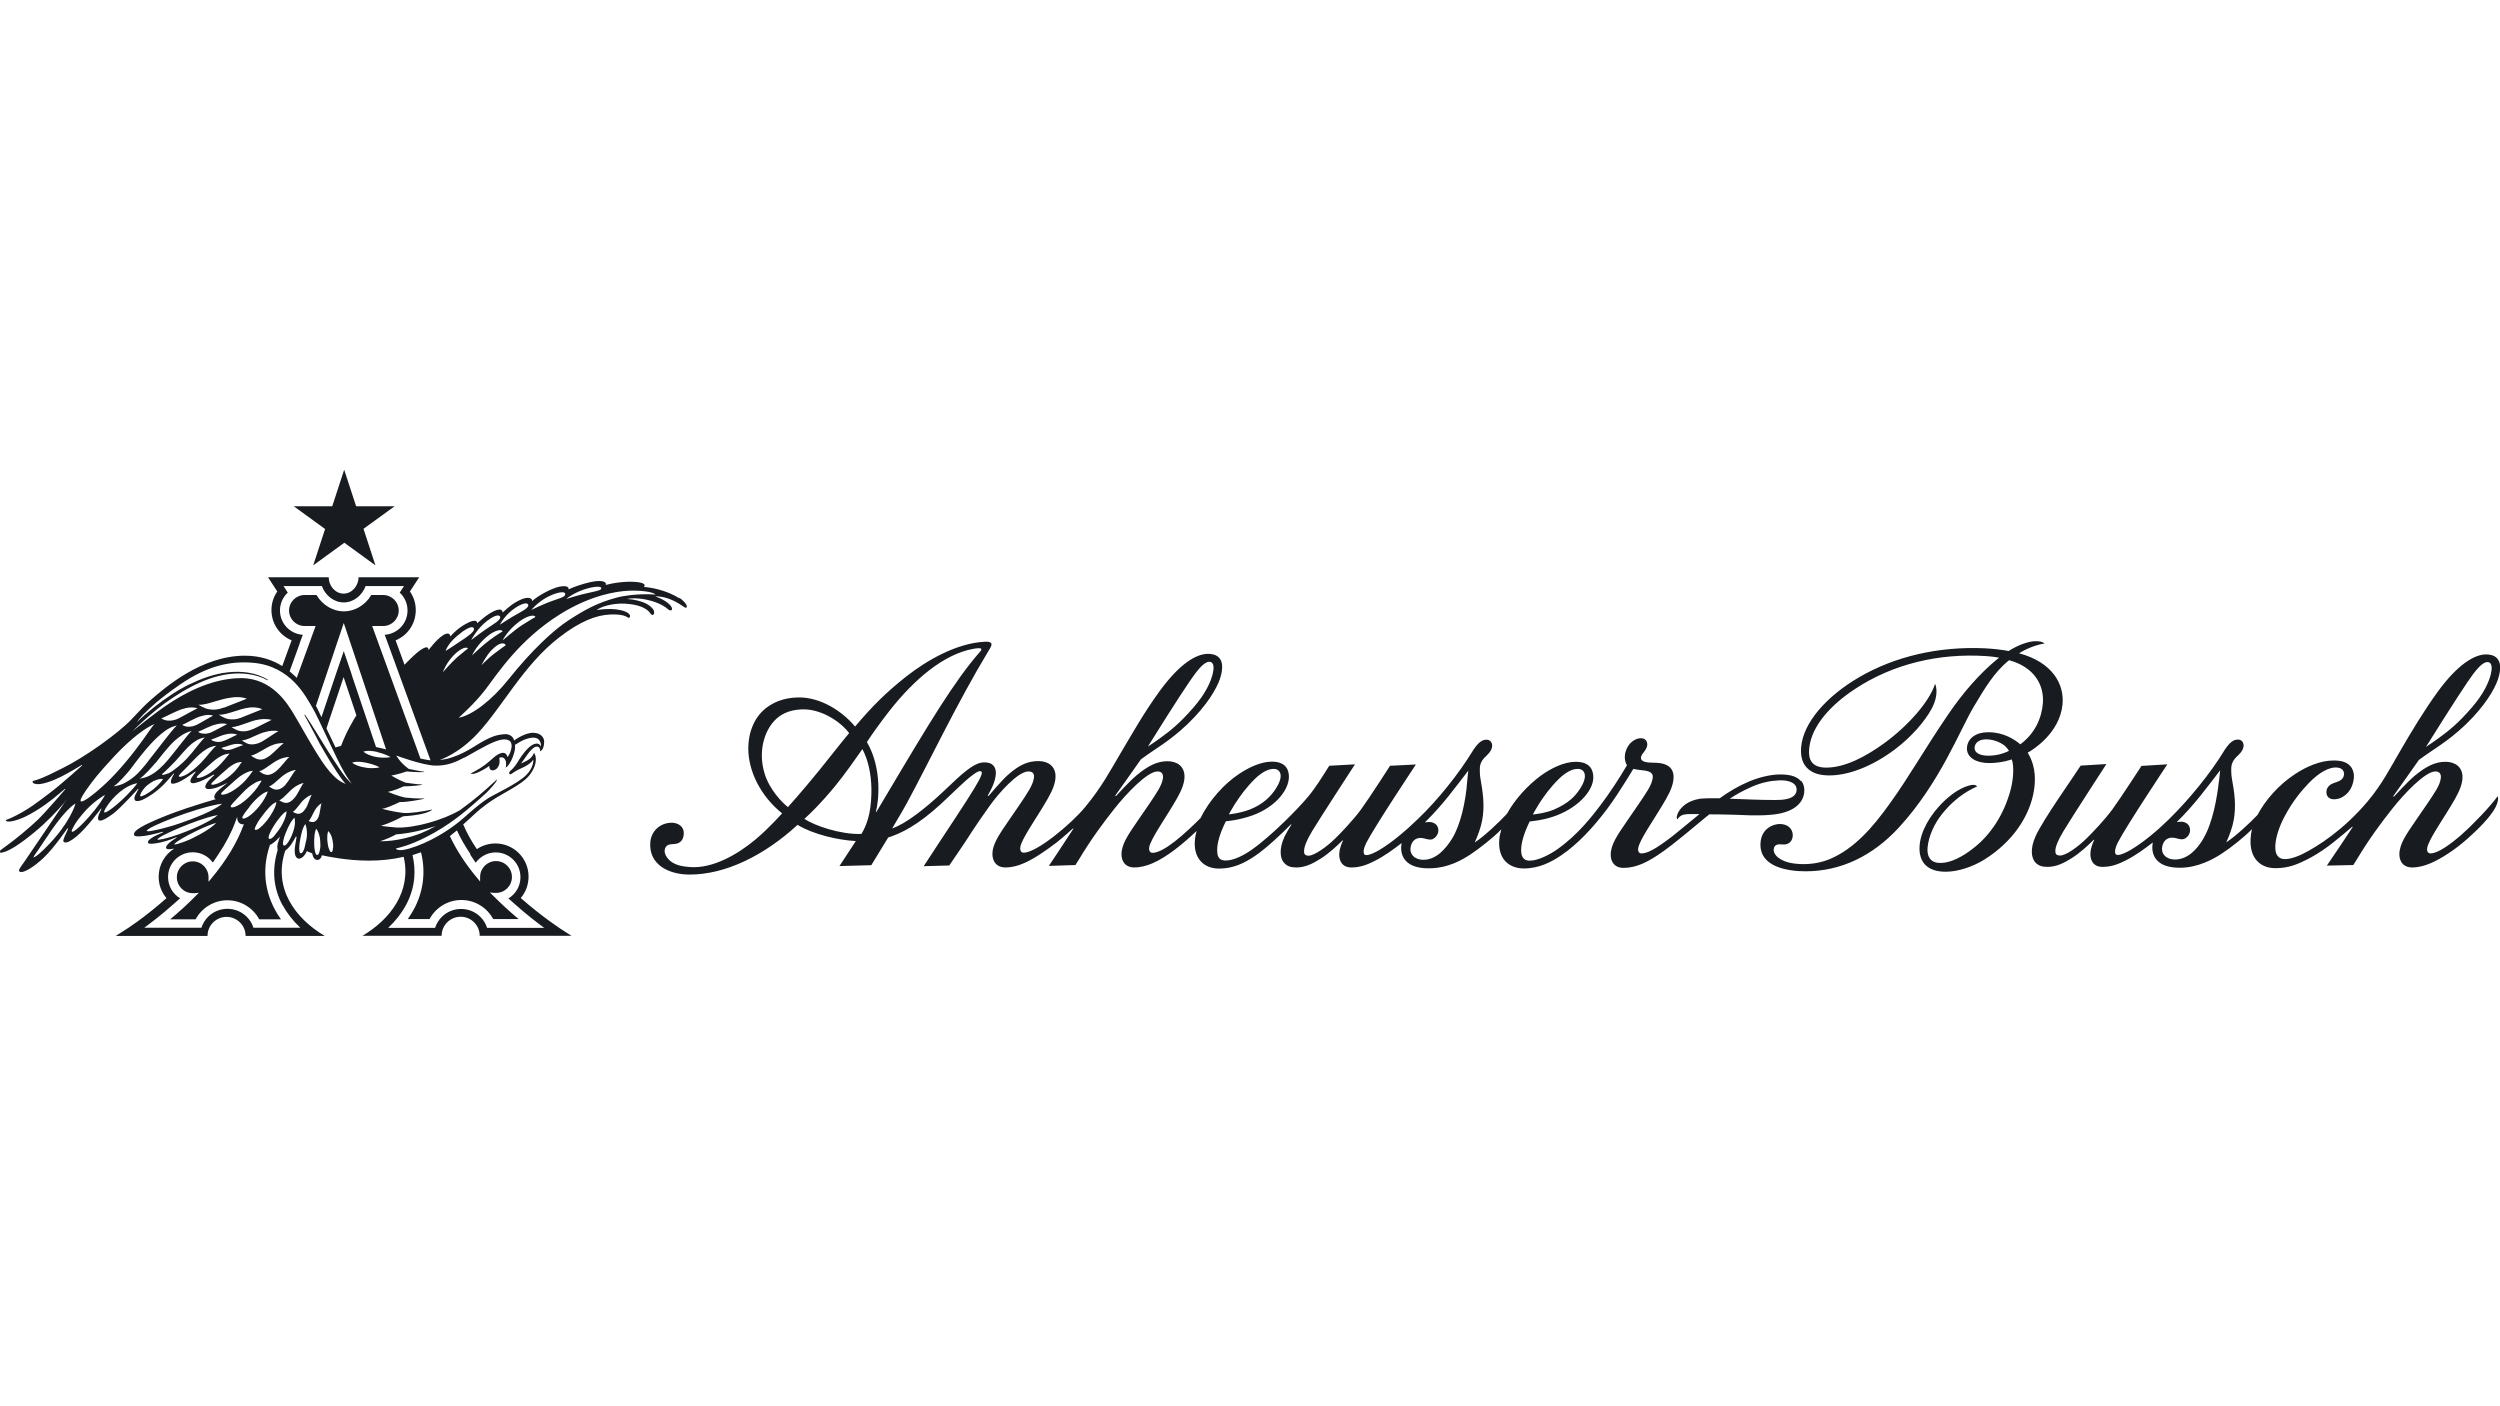
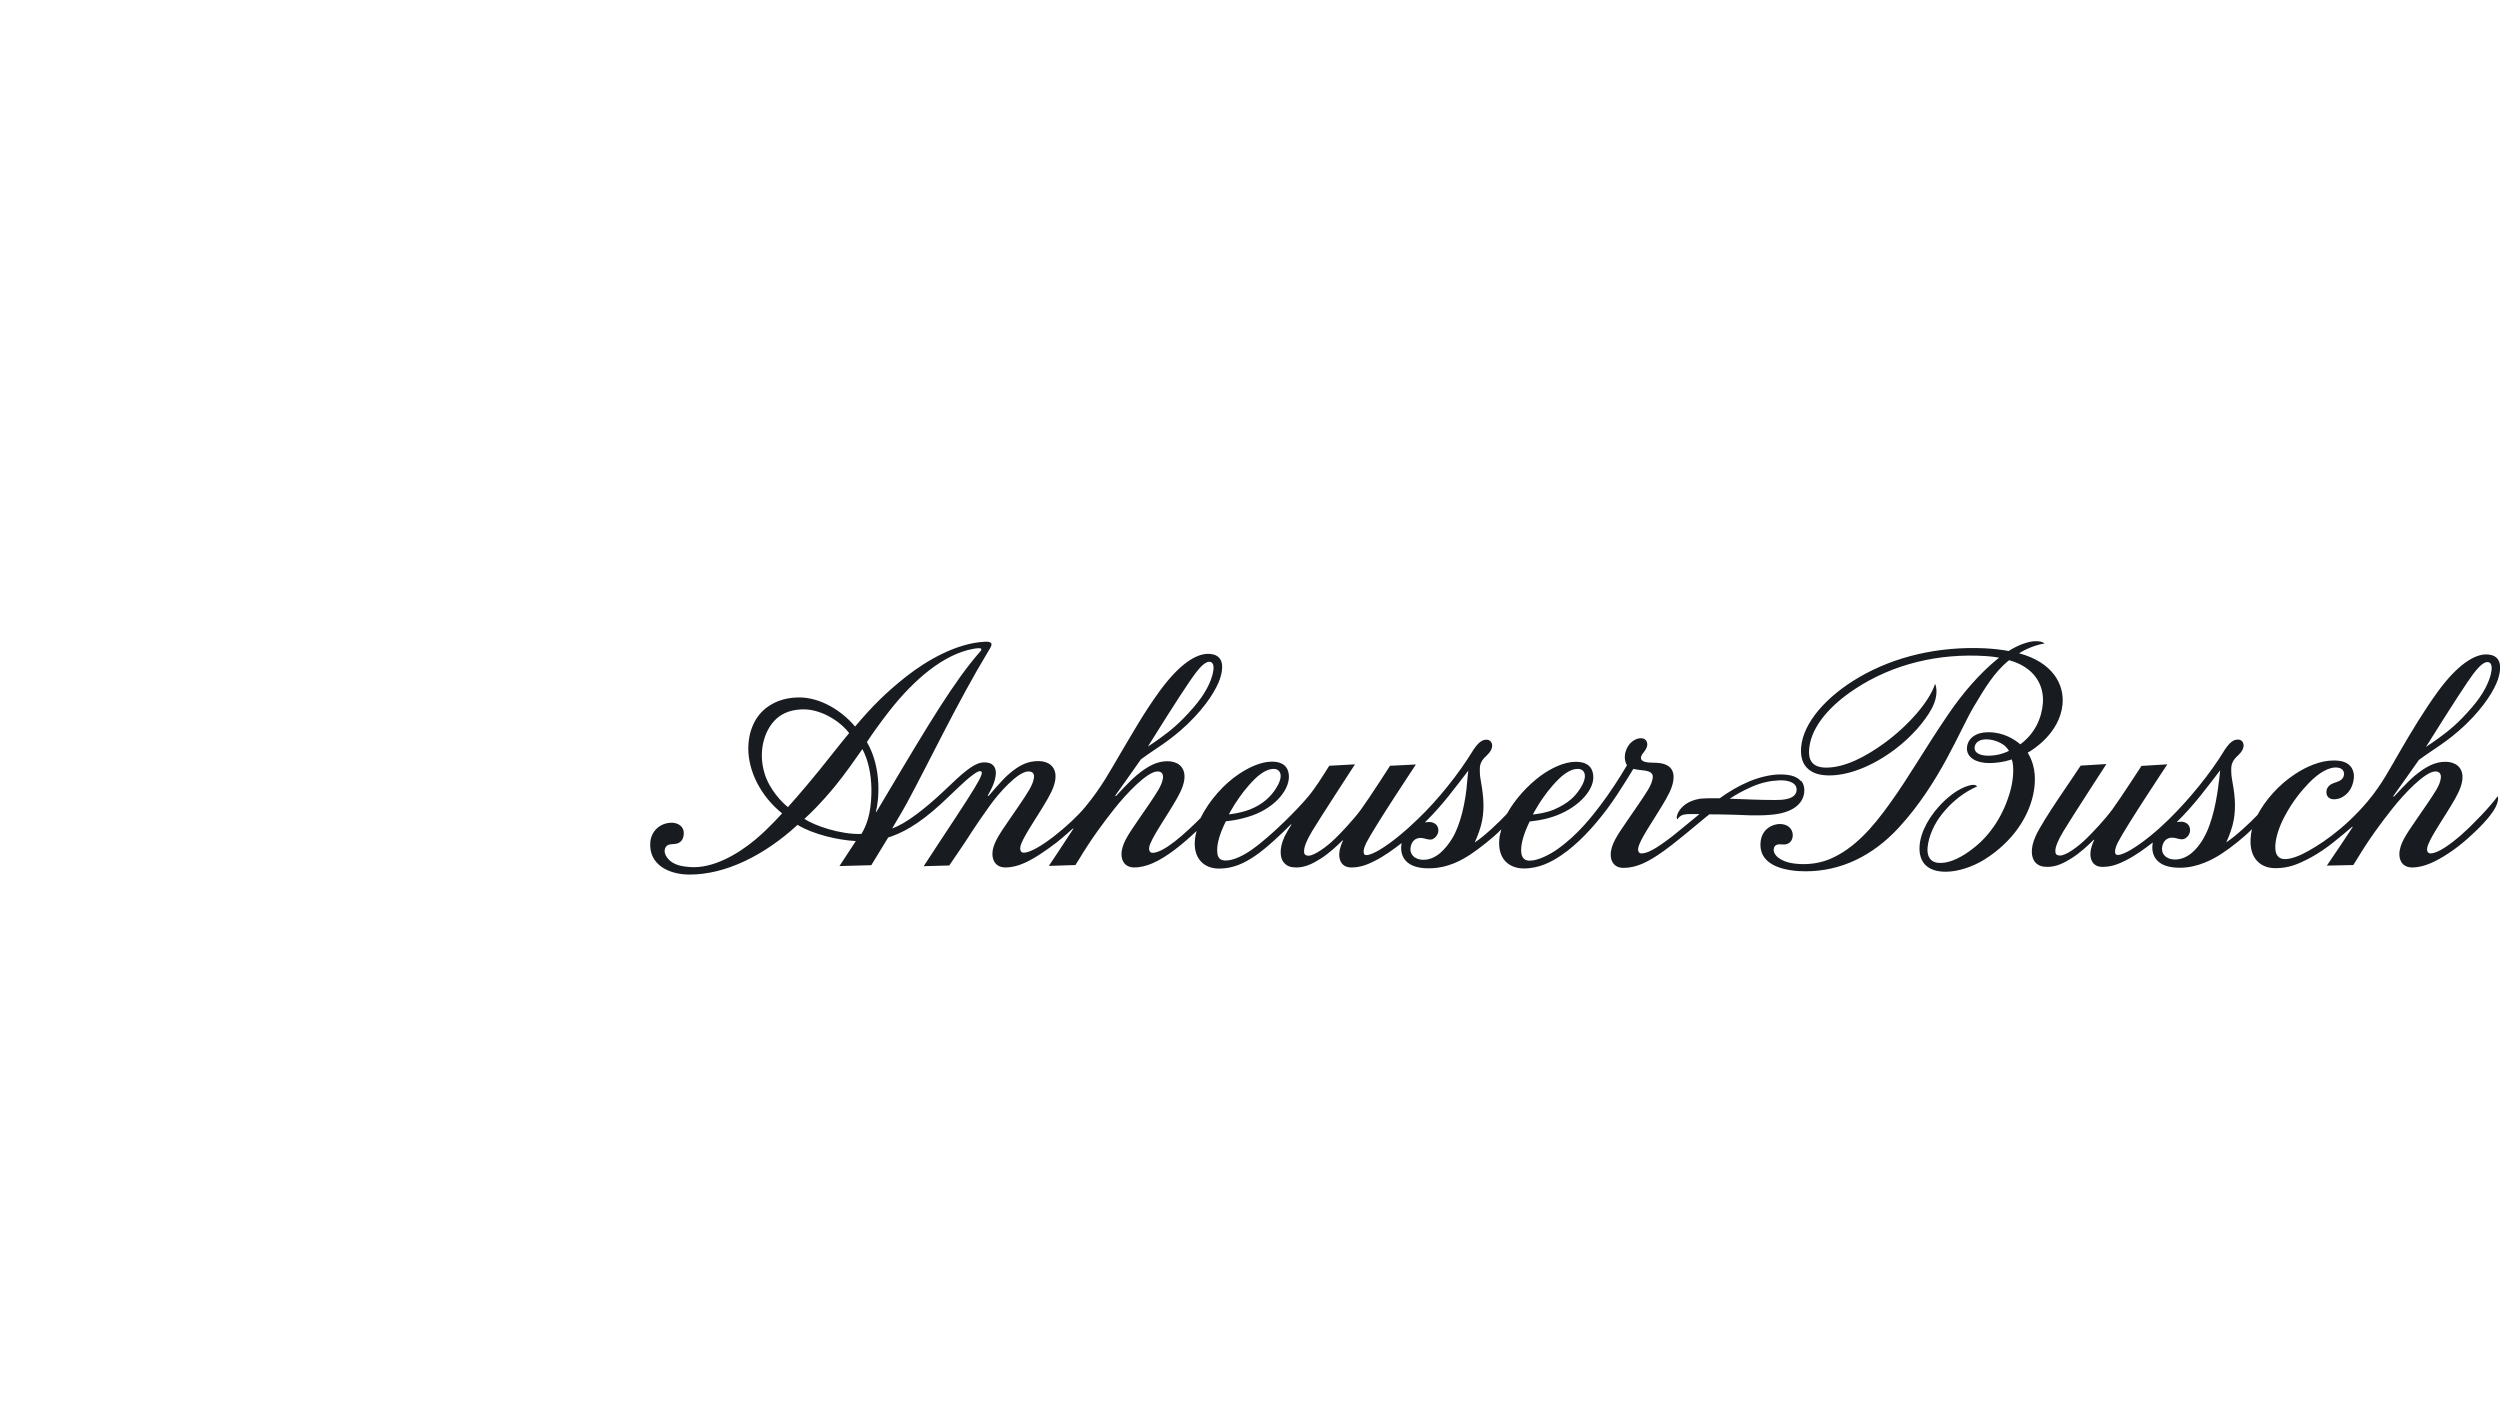
<svg xmlns="http://www.w3.org/2000/svg" id="anheuser_busch" viewBox="0 0 176 99">
  <defs>
    <style>.cls-1{fill:#181b20;}</style>
  </defs>
  <path id="path14" class="cls-1" d="m156.21,55c-.12,1.1-.42,2.9-1.1,4.05-.44.75-1.1,1.46-2,1.46-.6,0-1.03-.4-.87-.99.1-.39.38-.54.66-.55.17,0,.33.05.5.09.22.05.34.04.49-.07.16-.1.29-.32.29-.53,0-.26-.1-.47-.41-.58-.23-.07-.53,0-.53,0,1.3-1.28,2.12-2.44,3.06-3.65,0,0-.06.59-.08.75h0Zm17.5-6.98c.53-.78,1.02-1.41,1.4-1.41s.33.51.24.87c-.13.5-.45,1.32-1.36,2.36-.95,1.1-1.64,1.64-2.33,2.14-.21.15-.67.48-.87.6.3-.49,2.19-3.49,2.92-4.56h0Zm-.38,10.71c-.83.72-1.7,1.35-2.22,1.35-.24,0-.32-.26-.16-.64.31-.76,1.16-1.93,1.89-3.21.35-.61.53-1.13.52-1.55-.01-.66-.49-1.05-1.2-1.05s-1.35.31-2.16.98c-.54.45-1.45,1.46-1.45,1.46h-.08s1.69-2.37,1.82-2.57c1.02-.76,2-1.26,3.28-2.48,1.38-1.32,2.05-2.51,2.28-3.17.53-1.61-.37-1.78-.83-1.78-.8,0-1.98.68-3.39,2.61-.99,1.36-1.93,2.93-2.75,4.35-.62,1.06-1.19,2.19-2.2,3.39-1.65,1.96-3.49,3.18-4.68,3.75-.32.14-.72.31-1.15.31-.48,0-.63-.35-.66-.66-.07-.67.26-1.62.63-2.31.59-1.13,1.24-1.88,1.73-2.39.78-.81,1.45-1.09,1.88-1.09.4,0,.59.19.59.46,0,.33-.27.48-.5.56-.19.07-.46.13-.62.35-.1.13-.12.25-.12.39,0,.28.21.48.52.48.17,0,.49-.02.85-.33.32-.27.51-.69.56-1.14.03-.26-.02-.52-.15-.74-.27-.42-.75-.53-1.32-.52-.91.01-1.86.43-2.63.93-1.2.78-2.12,1.85-2.68,2.9-.55.58-1.54,1.5-2.2,1.93,0,0,.28-.59.44-1.19.26-.98.2-1.98,0-3.03-.09-.51-.09-.63-.09-.96,0-.46.23-.71.52-.98.24-.23.35-.45.35-.65,0-.21-.12-.39-.33-.42-.38-.05-.67.23-1,.72-1.02,1.68-2.49,3.47-3.89,4.85-.81.8-1.82,1.66-2.76,2.21-.24.14-.63.34-.88.34-.35,0-.14-.6,0-.87.64-1.23,3.49-5.51,3.49-5.51l-1.82.11s-1.47,2.27-2.04,3.05c-.53.73-1.44,1.68-1.79,2.02-.6.6-1.47,1.24-1.9,1.24-.31,0-.35-.17-.33-.41.02-.22.15-.61.57-1.31.58-.96,3.02-4.72,3.02-4.72l-1.81.11c-.52.82-2.63,3.77-3.17,4.96-.41.9-.29,1.52-.06,1.81.23.28.51.36.9.36.61,0,1.15-.27,1.69-.61.58-.36,1.16-.9,1.56-1.3l.03.02c-.07.13-.14.31-.18.46-.2.61-.09,1.43.76,1.43.65,0,1.13-.2,1.65-.46.68-.34,1.34-.83,1.9-1.26,0,0-.47,1.78,1.9,1.78,1.32,0,2.43-.65,2.99-1.02.67-.44,1.58-1.17,2.09-1.7h0c-.06.23-.1.58-.1.7-.07,1.32.66,2.05,1.75,2.05.9,0,1.56-.25,2.49-.75,1.13-.61,2.07-1.46,2.92-2.17l.03.02c-.38.6-1.82,2.72-1.82,2.72l1.86-.04s.17-.27.24-.38c.91-1.51,1.72-2.59,2.51-3.59.79-1,2.3-2.62,3.03-2.62.37,0,.41.28.38.49-.06.49-.43,1.01-1.01,1.87-1.03,1.52-1.61,2.25-1.82,2.94-.23.74,0,1.46.82,1.46.43,0,.88-.12,1.3-.3.67-.29,1.65-.88,2.63-1.76.69-.61,1.6-1.51,1.94-2.19.28-.57.14-.76.14-.76-.48.68-1.78,2.04-2.5,2.66h0Zm-46.88-2.94c-.19.51-1.02.53-1.47.53-1.13,0-2.09-.05-3.21-.09.47-.31.95-.57,1.53-.83.75-.33,1.35-.43,1.92-.46.61-.03.98.12,1.15.32.13.16.14.36.08.53h0Zm-23.16-.78c-.1,1.42-.47,3.08-1.07,4.04-.46.73-1.12,1.48-2.02,1.48-.6,0-1.03-.4-.87-.99.1-.39.38-.54.65-.55.17,0,.34.05.5.09.22.05.34.04.49-.07.15-.1.29-.32.29-.53,0-.26-.1-.47-.42-.58-.23-.07-.53,0-.53,0,1.3-1.28,2.12-2.44,3.06-3.65,0,0-.07.59-.08.75Zm-41.61,2.16l-.02-.02c.19-.65.48-3.01-.63-4.91.38-.59,1.07-1.53,1.56-2.16,1.79-2.29,3.89-4.04,5.93-4.4.11-.02.55-.1.57.02.02.11-.2.26-.76.98-1.81,2.29-3.83,5.78-6.64,10.49h0Zm-.41-.31c-.15,1.16-.63,1.85-.63,1.85-1.49.05-3.3-.59-4.01-1.06.35-.32,1.1-1.02,2.13-2.27.69-.83,1.56-2.08,1.95-2.64,0,0,.91,1.46.56,4.13Zm-5.8-.04c-.4-.31-1.32-1.24-1.66-2.42-.49-1.68.1-3.26,1.03-3.95.55-.4,1.17-.51,1.75-.51,1.21,0,2.54.81,3.19,1.67-.44.52-1.5,1.87-2.08,2.59-1.27,1.56-2.22,2.61-2.22,2.61Zm28.26-8.82c.53-.78,1.02-1.41,1.4-1.41s.33.51.24.87c-.13.5-.45,1.32-1.36,2.36-.95,1.1-1.64,1.64-2.33,2.14-.21.15-.67.48-.87.6.3-.49,2.19-3.5,2.92-4.56Zm3.23,8.57c.36-.56.79-1.15,1.39-1.74.45-.44.93-.71,1.33-.7.26,0,.48.17.48.5,0,.22-.1.52-.34.89-.36.56-.91,1.1-1.81,1.46-.71.28-1.5.35-1.5.35,0,0,.32-.57.45-.77h0Zm21.4,0c.36-.56.79-1.15,1.39-1.74.45-.44.93-.71,1.33-.7.45,0,.77.45.16,1.39-.36.56-.83,1.03-1.83,1.47-.62.27-1.5.35-1.5.35,0,0,.32-.57.45-.77Zm18.41-1.59c-.25-.29-.67-.46-1.45-.46-.6,0-1.4.17-2.17.49-.78.33-1.45.73-2.08,1.19-.58-.01-1.11,0-1.39.03-.86.14-1.33.57-1.54.98-.06.13-.16.39-.04.47,0,0,.04-.09.13-.17.19-.17.42-.2.78-.2.08,0,.31,0,.63,0-.08.07-.17.14-.25.21-.46.38-.91.75-1.38,1.13-.44.36-.9.7-1.4,1.02-.27.17-.7.41-1.05.41-.24,0-.31-.26-.15-.64.31-.76,1.16-1.93,1.89-3.21.35-.61.53-1.13.52-1.55-.01-.66-.49-.95-1.2-.98-.43-.02-.5,0-.74-.05-.39-.07-.47-.31-.2-.64.19-.23.29-.43.29-.59,0-.25-.14-.45-.46-.45-.28,0-.67.19-.9.57-.46.79-.07,1.33-.07,1.33-.51.88-1.27,2.04-1.9,2.86-.51.67-1.54,2.03-3.02,3.07-.47.33-1.31.79-1.93.79-.54,0-.6-.43-.6-.76,0-.47.18-1.14.6-2,.56-.06.99-.13,1.54-.3,1.78-.56,2.94-1.82,2.94-2.8,0-.48-.19-1.1-1.24-1.1-.8,0-1.73.44-2.49,1-.86.64-1.79,1.63-2.35,2.66-.53.57-1.58,1.57-2.27,2.02,0,0,.28-.59.44-1.19.27-.98.2-1.98.01-3.03-.09-.51-.09-.63-.09-.96,0-.46.23-.71.52-.98.24-.23.35-.45.35-.65,0-.21-.12-.39-.33-.42-.38-.05-.67.23-1,.72-1.02,1.68-2.5,3.52-3.89,4.85-.82.79-1.82,1.66-2.76,2.21-.24.14-.63.34-.88.34-.35,0-.14-.6,0-.87.64-1.23,3.49-5.51,3.49-5.51l-1.82.09s-1.47,2.29-2.04,3.07c-.53.73-1.44,1.68-1.79,2.02-.6.6-1.5,1.24-1.9,1.24-.31,0-.34-.17-.32-.41.02-.22.14-.61.56-1.31.58-.96,3.02-4.71,3.02-4.71l-1.81.1c-.52.82-.95,1.53-1.5,2.19-.61.73-2.49,2.69-3.97,3.73-.53.37-1.24.75-1.82.75s-.6-.43-.6-.76c0-.46.18-1.14.61-2,.56-.06.97-.14,1.52-.3,1.8-.52,2.92-1.81,2.92-2.84,0-.4-.15-1.06-1.2-1.06-.8,0-1.67.43-2.36.9-.95.63-2.05,1.81-2.65,3.06-1.11,1.12-2.6,2.46-3.39,2.46-.24,0-.32-.26-.16-.64.31-.76,1.16-1.93,1.89-3.21.35-.61.53-1.13.52-1.55-.01-.66-.49-1.05-1.2-1.05s-1.35.31-2.16.98c-.54.45-1.45,1.46-1.45,1.46h-.08s1.69-2.37,1.82-2.57c1.02-.76,2-1.26,3.28-2.48,1.38-1.32,2.05-2.51,2.28-3.17.53-1.61-.37-1.78-.83-1.78-.83,0-1.99.68-3.4,2.61-1.12,1.53-1.96,3.05-2.74,4.35-.68,1.15-1.32,2.38-2.5,3.81-1,1.22-3.43,3.23-4.34,3.23-.24,0-.32-.26-.17-.64.31-.76,1.16-1.93,1.89-3.21.35-.61.53-1.13.52-1.55-.01-.66-.49-1.05-1.2-1.05s-1.32.23-2.16.98c-.45.4-1.34,1.46-1.34,1.46h-.08c.2-.35.57-.99.58-1.59,0-.44-.22-.76-.8-.76-.33,0-.66.12-1.22.54-.43.32-.98.85-1.74,1.57-1.22,1.14-2.57,2.21-3.54,2.54,0,0,.73-1.22,1.04-1.79,1.69-3.14,3.54-7.05,5.69-10.62.05-.09.1-.17.15-.25.11-.18.14-.31.09-.38-.07-.09-.22-.12-.47-.1-1.97.1-4.06,1.31-5.49,2.43-1.41,1.11-2.42,2.11-3.62,3.54-.88-1.06-2.43-2.09-4.02-2.05-.71.02-1.4.17-2.06.61-1.03.68-1.43,1.87-1.44,2.94-.01,1.68.91,3.43,2.38,4.61,0,0-.92,1.05-1.91,1.87-1.17.97-2.93,2.04-4.59,1.91-.55-.04-1.18-.14-1.57-.63-.18-.23-.24-.48-.17-.67.09-.26.29-.31.63-.32.55-.02.69-.43.69-.78,0-.46-.41-.72-.85-.72-.78,0-1.46.56-1.51,1.41-.1,1.54,1.3,2.24,2.77,2.24,2.55,0,5.27-1.36,7.6-3.5,1.07.66,2.86,1.08,4.1,1.14l-1.15,1.76,2.24-.06s.91-1.5,1.19-1.95c.94-.3,2.07-.86,3.7-2.35.87-.8,1.58-1.54,2.18-2,.21-.16.44-.32.58-.32.21,0,.15.21-.05.61-.39.72-.98,1.63-2.89,4.52-.17.27-1.02,1.56-1.02,1.56l1.8-.05s.86-1.26,1.1-1.62c.33-.5.52-.85,1.73-2.56.67-.94,2.01-2.44,2.74-2.44.37,0,.42.24.39.45-.07.5-.42,1.02-1.02,1.91-1.03,1.52-1.61,2.25-1.82,2.94-.23.74.02,1.46.84,1.46.43,0,.85-.11,1.27-.29.67-.28,1.54-.86,2.38-1.51.38-.3,1.1-.95,1.1-.95l.03.02c-.38.6-1.73,2.62-1.73,2.62l1.87-.06s.17-.27.24-.38c.91-1.51,1.72-2.59,2.51-3.59.79-1,2.3-2.62,3.03-2.62.37,0,.41.28.38.49-.07.49-.43,1.01-1.01,1.87-1.03,1.52-1.61,2.25-1.82,2.94-.23.74,0,1.46.82,1.46.43,0,.88-.12,1.29-.3,1-.43,2.16-1.38,3.07-2.25h.02c-.04.1-.09.38-.1.46-.2,1.43.61,2.17,1.68,2.17,1.01,0,1.8-.39,2.56-.91.78-.53,1.85-1.54,2.51-2.21l.03.02c-.16.25-.39.64-.49.85-.41.9-.29,1.53-.06,1.81.23.28.51.36.9.36.61,0,1.15-.27,1.69-.61.58-.36,1.16-.9,1.56-1.3l.03.02c-.07.13-.14.31-.18.46-.2.61-.09,1.43.76,1.43.65,0,1.13-.2,1.65-.46.68-.34,1.34-.83,1.9-1.26,0,0-.47,1.78,1.9,1.78,1.38,0,2.39-.61,2.99-1.01.56-.37,1.58-1.17,2.09-1.7h.03c-.03.11-.11.37-.13.58-.17,1.53.74,2.14,1.72,2.14,1.08,0,1.94-.46,2.61-.91,1.22-.82,2.29-2.01,3.24-3.26.49-.66.93-1.34,1.36-2.03.04-.07.5-.81.5-.81.31.07.6.09.81.12.48.07.59.27.55.53-.07.52-.45,1.03-1.05,1.92-1.03,1.52-1.61,2.25-1.82,2.94-.23.74,0,1.46.82,1.46.43,0,.87-.1,1.29-.28.71-.3,1.45-.83,2.06-1.3.71-.55,1.71-1.38,2.04-1.66.23-.19.44-.37.65-.53,1.11,0,2.44.05,2.9.07.41.01,1,0,1.32-.03,1.64-.11,2.3-.76,2.44-1.46.07-.35,0-.71-.19-.93h0Zm13.2-1.78c-.58,0-.96-.2-.96-.54s.31-.68,1.03-.6c.42.05.72.19.97.35.27.17.42.45.42.45-.45.23-.96.34-1.46.34h0Zm2.16-7.2c.7-.46,1.61-.69,1.81-.69,0,0-.13-.18-.65-.17-.47,0-1.23.27-1.88.69-.48-.09-1.09-.16-1.68-.19-3.28-.15-6.35.59-8.8,2.01-2.37,1.37-3.99,3.24-4.13,4.96-.05.62.08,1.19.52,1.55.36.3.85.43,1.46.43,1.32,0,2.98-.6,4.63-1.84,1.19-.9,2.09-1.97,2.56-2.82.61-1.12.26-1.79.26-1.79-.38,1.21-1.83,2.9-3.55,4.16-1.37,1-2.82,1.74-4.11,1.74-1.1,0-1.28-.66-1.2-1.37.16-1.56,1.51-3.04,3.23-4.17,2.67-1.76,5.9-2.53,9.23-2.31.31.02.64.06.91.11-.07.05-.13.1-.2.16-1.17.97-2.33,2.28-3.39,3.84-1.69,2.48-2.74,4.38-4.13,6.3-1.16,1.62-2.46,3.14-4.18,3.87-.66.28-1.4.39-2.08.36s-1.16-.15-1.57-.45c-.14-.1-.34-.34-.32-.57.03-.38.32-.39.62-.36.53.05.74-.34.72-.7-.03-.43-.37-.74-.91-.74-.51,0-1.3.35-1.36,1.33-.11,1.71,1.94,2,3.18,2,2.49,0,4.73-1.1,6.54-3.06,2.92-3.17,4.31-6.89,5.3-8.54.76-1.27,1.43-2.42,2.48-3.26,1.77.48,2.47,1.74,2.38,3.01-.08,1.06-.56,2.15-1.59,2.91-.39-.33-1.16-.85-2.24-.85-1.14,0-1.52.65-1.52,1.15.01.65.67,1.02,1.57,1.02s1.59-.26,1.59-.26c.18.51.1,1.45-.08,2.13-.47,1.77-1.42,3.16-2.53,4.05-1.34,1.08-2.13,1.11-2.44,1.11-.71,0-.93-.5-.88-1.07.07-.82.49-1.71,1.01-2.36,1.1-1.38,2.16-1.79,2.48-1.96,0,0-.11-.19-.56-.06-.53.15-1.07.46-1.7,1.04-1.08,1-1.72,2.22-1.79,3.19-.05.59.11,1.13.49,1.44.3.25.73.4,1.35.4.88,0,1.89-.35,2.71-.85,1.99-1.24,3.23-3.07,3.51-4.93.15-.99,0-1.88-.45-2.6.38-.21,2.25-1.38,2.45-3.39.14-1.44-.71-2.97-3.03-3.6" />
-   <path id="path16" class="cls-1" d="m22.87,37.23l-2.19-1.59h2.71l.84-2.57.84,2.57h2.71l-2.19,1.59.84,2.57-2.19-1.59-2.19,1.59.84-2.57Zm20.52,4.85c-1.3.34-2.25.86-3.38,1.6-1.04.67-2.61,2.14-4.18,4.11-1.23,1.55-2.63,2.58-3.54,2.74,0,0,1.12-.99,1.85-1.94.94-1.24,2.41-3.53,5.26-5.33,2.23-1.4,4.07-1.63,4.81-1.67.76-.04,1.75.05,1.94.27,0,0-1.43-.13-2.77.22Zm-12.21,5.24s.21-.65.82-1.25c.46-.45.88-.57.94-.41,0,0-.31.23-.73.59-.38.33-1.03,1.07-1.03,1.07h0Zm1.28-2.78c.53-.39.81-.46.89-.32.08.14-.07.33-.6.7-.62.43-1.38.91-1.38.91,0,0,.15-.6,1.09-1.28h0Zm1.89-.87c.49-.37.78-.4.85-.27s-.08.31-.59.63c-.6.38-1.44,1.03-1.44,1.03,0,0,.42-.83,1.17-1.39h0Zm1.96-.9c.52-.33.81-.35.87-.21s-.1.3-.63.59c-.63.34-1.36.83-1.36.83,0,0,.34-.7,1.12-1.21h0Zm-.93,2.32s.35-.72,1.16-1.32c.6-.45,1.11-.52,1.15-.33,0,0-.4.22-.94.57-.5.32-1.37,1.08-1.37,1.08Zm-2.14,1.03s.31-.7,1.05-1.31c.55-.46,1.04-.54,1.09-.36,0,0-.37.22-.88.59-.46.33-1.26,1.09-1.26,1.09h0Zm1.39-.37c.57-.6.92-.5.97-.32,0,0-.36.24-.85.62-.45.35-.85.78-.85.78,0,0,.3-.64.72-1.08Zm4.28-3.89c.63-.25.9-.18.88-.03-.02.14-.06.19-.7.4-.86.29-1.68.71-1.68.71,0,0,.54-.7,1.49-1.08Zm2.54-.46c.65-.16.91-.09.88.02-.03.11-.08.14-.73.28-.88.18-1.74.47-1.74.47,0,0,.6-.52,1.59-.77Zm-8.75,11.94c.12-.07.25-.14.37-.21.74-.41,1.74-1.02,2.34-1.07.37-.03.54.11.58.27.04.13.05.25-.04.55-.05.16-.15.34-.22.42,0,0-.06-.34-.36-.3-.43.06-.76.51-1.26.87-.41.3-.8.49-.98.59,0,0,.13.07.39-.03.28-.11.69-.32.92-.51,0,.2.1.35.3.31.2-.04.35-.21.41-.43.04-.16.02-.46-.02-.44.33-.16.5.14.5.38,0,.08,0,.25-.04.3,0,0,.09-.02.2-.17s.28-.41.41-.88c.07-.27.07-.43.05-.55.21-.13.51-.31.7-.38.51-.19.92-.19,1.07.14.1.21.05.36.05.36-.05-.16-.17-.22-.31-.21-.37.02-.77.49-1.06.9-.25.36-.33.58-.62.88-.08.08-.27.21-.23.32.04.15.22-.01.35-.1.2-.13.49-.26.66-.34.53-.25.68-.53.68-.53.03.11-.02.63-.52,1.11-.62.6-2.18,1.31-2.66,1.61-.2.13-.38.26-.56.4-.56.43-1.03.89-1.49,1.26-.79.64-2.1,1.47-3.5,1.88-.86.25-.94,0-.94-.01.27-.06.97-.21,2.13-.8,1.62-.82,2.74-1.79,3.45-2.41.09-.08.17-.15.25-.22.52-.45.67-.61.74-.69.4-.43.55-.64.55-.74-.14.11-.61.57-1.03.92-.07.06-.18.16-.34.29-.29.24-.73.59-1.23.95-1.2.71-3.19,1.27-4.46,1.23-.54-.04-1.11-.12-1.11-.12.59-.18,1.18-.47,1.55-.67.59-.04,1.63-.14,2.02-.44l.04-.04c-.74.15-1.57.28-2.05.24-.66-.07-1.49-.29-1.49-.29.25-.02.82-.27,1.26-.48h0c.49.03,1.62-.2,1.69-.22l.05-.03c-.47.02-1.05-.03-1.35-.06-.55-.11-1.23-.4-1.23-.4.44-.1.83-.26,1.1-.39.5,0,1.21-.08,1.27-.1l.05-.03c-.34-.01-.97-.1-1.18-.13-.45-.17-1-.5-1-.5.47-.09.85-.21,1.08-.29.49.05,1.16.06,1.22.04l.03-.02c-.31-.03-.86-.15-1.11-.2-.65-.49-.87-.94-.87-.94,0,0,1.86.7,2.77.71.81.01,1.41-.24,2.02-.57h0Zm.4,6.82l.33.49s.04.05.06.08c.32-.43.83-.72,1.41-.72.96,0,1.74.78,1.74,1.74,0,.64-.34,1.2-.85,1.5.02.02.05.04.07.06h0l.43.38c.76.68,1.48,1.23,2.02,1.63h-4.02c-.09-.29-.25-.55-.47-.77-.36-.36-.85-.56-1.36-.56s-1,.2-1.36.56c-.22.22-.38.49-.47.77h-3.3c.52-.49.94-1.03,1.25-1.6.32-.6.52-1.23.58-1.88.05-.54.01-1.09-.12-1.64.16-.05.32-.1.48-.16.04-.01.08-.03.12-.04.34,1.38.17,2.76-.5,4.01-.13.23-.27.46-.43.69h1.53c.45-.83,1.31-1.34,2.24-1.34s1.79.51,2.24,1.34h1.79c-.65-.54-1.25-1.1-1.81-1.66l-.21-.21.3.03s.09,0,.13,0c.62,0,1.12-.5,1.12-1.12s-.5-1.12-1.12-1.12-1.12.5-1.12,1.12v.32s-.19-.23-.19-.23c-.84-1-1.48-1.99-1.94-2.97.03-.03.07-.05.1-.08.02-.02.04-.03.06-.05.12-.1.24-.19.34-.27.25.55.57,1.11.95,1.67h0Zm-6.34-.94c.4-.12.8-.3,1.13-.48.99-.07,2.04-.34,2.79-.59-.35.2-.7.37-1.02.5-1.62.64-2.9.57-2.9.57Zm-1-5.18c-.49-.06-.81-.22-.97-.34,0,0,.25-.16,1,0,.4.08.83.24.93.32,0,0-.37.11-.95.03Zm-1.04,1.09s-.08-.07-.13-.12c-.08-.08-.16-.18-.24-.27-.15-.19-.3-.39-.44-.6-.28-.41-.55-.84-.82-1.26l-.8-1.29c-.27-.43-.53-.86-.82-1.28l-.04.03c.25.44.48.89.72,1.33l.35.67c.12.22.25.44.38.66.26.44.52.87.8,1.3.14.21.28.42.44.63.07.09.14.18.22.26-.08-.04-.17-.07-.26-.12-.34-.17-.76-.57-1.16-1.11-.71-.95-1.91-3.17-2.28-3.76-.38-.61-1.46-2.46-3.66-2.46s-4.18,1.21-5.03,1.76c-1.06.69-2.51,1.89-2.62,1.98.2-.21.41-.41.62-.6.35-.32.71-.63,1.08-.93.37-.3.75-.58,1.15-.84s.8-.51,1.22-.73c.42-.22.85-.42,1.3-.58.45-.16.91-.28,1.37-.34.47-.06.95-.07,1.41,0,.47.06.93.19,1.34.43l.03-.04c-.41-.26-.88-.41-1.35-.49-.48-.08-.96-.08-1.44-.03-.48.05-.95.16-1.41.31-.46.15-.9.34-1.34.55-.22.11-.43.22-.64.34-.11.06-.21.12-.31.19l-.15.09-.15.1c-.4.26-.79.55-1.17.84-.44.35-.87.72-1.27,1.11.11-.16.26-.35.47-.56.5-.49,1.08-1.07,2.6-2.12,1.9-1.3,3.5-1.66,5.12-1.52,2.69.23,3.73,2.41,4.19,3.17.42.7,1.65,3.55,2.28,4.62.23.39.4.6.48.72,0,0-.02-.01-.03-.02h0Zm-1.28,4.56c0,.12-.02.28-.12.3h-.01c-.1-.01-.2-.34-.23-.53-.04-.23-.05-.41-.04-.57,0-.21.07-.38.07-.38.09.08.24.3.3.64.03.18.06.33.04.53Zm-.99-2.24c-.08.19-.14.31-.3.39-.17.09-.43-.04-.43-.04.12-.1.23-.34.28-.44.1-.2.14-.3.29-.5.17-.22.35-.31.35-.31-.08.18-.1.66-.2.9Zm.07,2.38c-.03.15-.07.36-.2.36-.13,0-.19-.44-.2-.68-.01-.29,0-.51.02-.71.03-.26.12-.47.12-.46.1.11.25.41.28.83.02.23.03.42-.02.67h0Zm-1-2.92c-.13.2-.24.32-.42.37-.21.06-.49-.13-.49-.13.16-.08.34-.34.42-.43.16-.2.23-.32.45-.5.25-.21.47-.27.47-.27-.13.19-.26.71-.43.97Zm.07,2.1l-.16.71c-.06.16-.14.37-.27.35-.13-.03-.1-.51-.06-.78.05-.32.12-.62.18-.83.09-.28.21-.45.21-.45.07.14.16.53.1.99Zm-.94-.49c-.09.25-.17.46-.32.7-.1.15-.22.34-.35.3-.14-.03,0-.56.11-.82.12-.32.22-.51.33-.72.15-.27.32-.42.31-.42.04.16.08.47-.08.95h0Zm-.8-.44c-.14.26-.39.57-.54.76-.13.16-.27.25-.36.21-.14-.06.1-.55.27-.82.2-.33.39-.58.56-.78.23-.27.39-.34.39-.34.01.19-.08.53-.32.97h0Zm.04,5.63c.31.57.73,1.11,1.25,1.6h-3.3c-.09-.29-.25-.55-.47-.77-.36-.36-.85-.56-1.36-.56s-1,.2-1.36.56c-.22.22-.38.49-.47.77h-4.02c.54-.4,1.26-.95,2.02-1.63l.43-.38h0s.04-.04.07-.06c-.51-.3-.85-.86-.85-1.5,0-.96.78-1.74,1.74-1.74.58,0,1.09.28,1.41.72.02-.03.04-.05.06-.08l.33-.49c.52-.78.93-1.55,1.2-2.3.04-.11.08-.23.13-.36-.02.23.07.5.34.54.04,0,.08,0,.13,0,0,.01-.01.03-.02.04-.45,1.23-1.21,2.5-2.28,3.78l-.19.23v-.32c0-.62-.49-1.12-1.11-1.12s-1.12.5-1.12,1.12.5,1.12,1.12,1.12c.04,0,.08,0,.13,0l.3-.03-.21.21c-.55.56-1.16,1.12-1.81,1.66h1.79c.45-.83,1.31-1.34,2.24-1.34s1.79.51,2.24,1.34h1.53c-.16-.22-.3-.45-.43-.69-.75-1.4-.88-2.96-.36-4.5v-.04c.07-.03.12-.06.18-.1.1-.07.19-.14.26-.21.21-.2.28-.28.28-.28,0,0-.08.24-.16.5-.03.12-.04.29,0,.44-.21.68-.29,1.36-.23,2.03.06.65.26,1.28.58,1.88h0Zm-7.64-4.26s.06-.07.09-.1c.2-.17.7-.47,1.36-.79.74-.37,1.26-.56,1.52-.63-.13.15-.51.48-1.32.9-.4.21-.74.39-1.39.58-.17.05-.25.04-.26.02Zm-.84-.38c-.23.06-.31.05-.33.03,0,0,0,0,0,0,0-.03.07-.08.12-.12.26-.19,1.22-.63,2.1-.97,1.01-.39,1.7-.58,2.03-.63-.16.16-.66.5-1.79.98-.53.22-1.19.5-2.12.72h0Zm-.66-.59c-.29.06-.39.04-.42.02,0,0,0,0,0-.01,0-.04.09-.1.16-.15.33-.22,1.52-.72,2.61-1.09,1.27-.43,2.14-.63,2.53-.67-.19.19-.82.59-2.25,1.12-.66.25-1.48.55-2.63.78h0Zm4.81-2.6c.04-.12.41-.42.71-.69.58-.53.68-.59,1.01-.77.33-.17.52-.15.52-.15-.12.14-.35.55-.82.96-.28.25-.65.51-.98.64-.24.09-.47.11-.44,0h0Zm-.25-.72c-.24.09-.47.13-.44.02.03-.08.42-.43.71-.69.54-.48.59-.52.88-.69.33-.19.56-.15.56-.15-.12.14-.25.45-.72.87-.28.25-.65.51-.98.64Zm-1.02-.48c-.24.09-.47.13-.44.02.03-.08.42-.43.71-.69.58-.53.72-.63,1.04-.8.33-.17.56-.15.56-.15-.16.15-.42.56-.89.98-.28.25-.65.51-.98.64h0Zm-1.28-.1c-.28.13-.39.13-.42.07-.03-.08.23-.29.72-.8.61-.65.88-.91,1.26-1.13.39-.23.65-.21.65-.21-.26.19-.56.66-1.08,1.2-.32.32-.76.7-1.14.88h0Zm-1.19-.13c-.12.05-.19.07-.28.09-.2.04-.13-.05-.09-.08.24-.2.84-.81.92-.9.81-.93.98-1.12,1.41-1.4.33-.22.64-.24.64-.24-.25.2-.75.93-1.26,1.48-.31.33-.95.89-1.33,1.06Zm-.75.87c-.42.41-.74.56-.87.64-.14.07-.29.14-.33.08-.02-.04.03-.17.07-.24.16-.26.27-.38.43-.52.65-.53,1.1-.44,1.1-.44,0,0-.04.13-.4.48h0Zm-.15-1.57c1-1.27,1.25-1.54,1.79-1.93.42-.3.78-.36.78-.36-.31.28-1.02,1.27-1.65,2.02-.38.45-.83.89-1.32,1.13-.36.18-.69.2-.69.2.26-.12.96-.91,1.08-1.07h0Zm1.73-3.21c-.32.17-.59.21-.85.19-.3-.03-.44-.16-.44-.16.2-.07.53-.25.71-.33.33-.15.58-.29,1.01-.39.49-.11.82.01.82.01-.32.16-.82.45-1.24.67h0Zm1.65-.16c.42-.11.7,0,.7,0-.27.15-.7.4-1.06.6-.27.15-.5.19-.73.18-.26-.02-.38-.13-.38-.13.17-.07.45-.22.6-.3.28-.14.49-.26.87-.35h0Zm1.47-.57c-.41.16-.75.18-1.07.12-.37-.07-.73-.32-.73-.32.34.04.89-.15,1.13-.22.48-.13.66-.21,1.25-.29.61-.09,1.03.09,1.03.09-.41.16-1.06.42-1.61.63h0Zm1.25.7c-.37.15-.67.16-.96.11-.33-.07-.66-.31-.66-.31.3.04.8-.14,1.01-.2.42-.12.67-.24,1.16-.3.56-.06.89.12.89.12-.37.14-.96.39-1.45.58h0Zm.78.82c-.34.15-.62.18-.88.14-.31-.05-.62-.29-.62-.29.28.02.74-.17.93-.23.39-.13.58-.23,1.03-.3.51-.08.86.03.86.03-.33.15-.87.45-1.31.65h0Zm-1.77,1.18c.21-.06.36-.12.62-.14.3-.02.47.08.47.08-.2.07-.52.19-.78.29-.2.07-.36.07-.51.04-.17-.04-.24-.13-.24-.13.12-.03.33-.1.44-.13h0Zm-1.72-.86c-.25-.02-.36-.13-.36-.13.16-.06.43-.2.58-.27.27-.12.44-.2.8-.28.4-.09.66.01.66.01-.26.13-.64.33-.98.51-.26.14-.48.18-.7.16h0Zm1.08.21c.25-.09.38-.15.71-.2.37-.05.6.06.6.06-.24.1-.66.34-.95.44-.25.09-.39.09-.58.05-.22-.04-.31-.14-.31-.14.15-.04.41-.16.55-.21Zm3.05.35c-.3.16-.56.21-.81.19-.29-.02-.6-.28-.6-.28.26,0,.67-.2.84-.28.35-.15.52-.25.93-.34.47-.11.8-.03.8-.03-.3.16-.77.52-1.17.74Zm.54,1c-.26.18-.46.29-.72.26-.3-.03-.59-.28-.59-.28.24-.03.6-.26.75-.34.31-.17.45-.28.82-.42.42-.15.73-.11.73-.11-.26.18-.65.64-.99.89Zm.51,1.04c-.23.19-.44.31-.67.3-.3-.01-.57-.26-.57-.26.23-.04.55-.29.68-.38.28-.19.41-.3.75-.46.39-.17.69-.16.69-.16-.23.19-.57.7-.88.95h0Zm-1.15,3.35c.27-.38.45-.59.65-.8.27-.28.46-.33.46-.33,0,.21-.16.57-.46,1.02-.18.28-.46.59-.67.77-.17.15-.32.21-.38.13-.05-.07.18-.48.4-.8h0Zm-1.66-.86c-.24.11-.44.15-.44.02,0-.08.38-.47.66-.76.53-.56.68-.66,1.01-.86.32-.2.51-.18.51-.18-.15.25-.36.62-.8,1.06-.27.27-.62.57-.94.72h0Zm.87.06c.32-.39.53-.6.78-.8.32-.26.52-.28.52-.28-.05.18-.23.59-.6,1.04-.22.27-.52.58-.8.75-.21.12-.36.16-.39.07-.04-.09.27-.49.51-.78h0Zm3.83-1.68c-.18.2-.39.75-.63,1.03-.18.21-.34.34-.54.37-.25.04-.55-.18-.55-.18.19-.07.44-.34.55-.45.22-.21.31-.33.59-.52.32-.21.58-.25.58-.25Zm-1.27.12c-.2.21-.38.33-.6.35-.27.03-.57-.23-.57-.23.21-.06.49-.33.6-.43.24-.2.35-.33.66-.51.35-.2.63-.22.63-.22-.2.2-.47.76-.73,1.03h0Zm-11.29-.14c-.43.23-.83.26-.83.26.31-.16,1.02-.99,1.17-1.18,1.17-1.58,1.76-2.19,2.4-2.68.5-.38.88-.42.88-.42-.37.35-1.46,1.82-2.2,2.75-.45.56-.84.96-1.43,1.27h0Zm.13.86c-.5.52-1.06.96-1.22,1.06-.16.1-.34.23-.39.16-.03-.04.03-.16.08-.25.2-.32.36-.55.72-.91.83-.82,1.52-.88,1.52-.88,0,0-.03.11-.7.81h0Zm-2.33,1.12c-.47.6-1.01,1.12-1.17,1.25-.16.13-.34.28-.39.21-.04-.04.01-.14.06-.23.17-.35.35-.59.69-1,.71-.87,1.58-1.35,1.58-1.35,0,0-.13.32-.77,1.13Zm-2.07.99c-.56.88-1.49,1.78-1.8,2.04-.2.17-.36.26-.39.25,0,0,0,0,0-.01.01-.06.11-.2.19-.32.02-.03.04-.05.05-.07l.02-.02c.48-.71.84-1.26,1.03-1.53.96-1.37,1.5-1.75,1.66-1.84-.03.14-.16.58-.75,1.5Zm1.51-2.44c.49-.7.85-1.16,1.94-2.34,1.27-1.37,2.31-2.09,2.88-2.32-.14.14-.24.3-.42.55-.19.27-.44.64-.9,1.24-.95,1.24-1.84,2.2-2.73,2.94-.24.2-.89.74-1.11.72-.02,0-.03,0-.04-.02-.02-.03-.05-.15.38-.77h0Zm20.51-2.68c.39.09.82.27.92.35,0,0-.38.09-.95,0-.49-.08-.8-.25-.96-.38,0,0,.26-.15,1,.02h0Zm-1.81-5.47l-.56-1.64h0l-.56,1.64c-.07.19-.48,1.42-1.01,3.01-.13-.28-.24-.51-.31-.65-.01-.03-.03-.05-.04-.07-.01-.02-.03-.05-.04-.08l1.96-5.83,2.98,8.9s-.1-.02-.14-.04c-.19-.05-.38-.09-.57-.13-.85-2.52-1.63-4.84-1.72-5.11h0Zm-.74,5.03c-.18.04-.31.08-.4.11-.22-.45-.44-.92-.64-1.34.66-1.96,1.18-3.51,1.21-3.61h0c.03.09.4,1.19.9,2.69-.16.25-.69,1.11-1.08,2.15,0,0,0,0,0,0h0Zm-2.93-7.21l.17-.46.06-.15c-.9-.06-1.61-.8-1.61-1.71,0-.5.21-.95.55-1.26l-.24-.37-.06-.09h2.7c.23.64.83,1.15,1.54,1.15s1.3-.51,1.54-1.15h2.7l-.06.09-.24.37c.34.31.55.76.55,1.26,0,.91-.71,1.65-1.61,1.71l.06.15.17.46c.83,2.27,2.02,5.54,3,8.23-.18-.02-.37-.06-.57-.1-.05,0-.09-.02-.14-.03-1.48-4.07-3.34-9.17-3.37-9.25l-.03-.08h.78c.6,0,1.09-.49,1.09-1.09s-.49-1.09-1.09-1.09h-.84c-.42.71-1.16,1.15-1.93,1.15s-1.5-.44-1.93-1.15h-.84c-.6,0-1.09.49-1.09,1.09s.49,1.09,1.09,1.09h.78l-.03.08s-.57,1.55-1.3,3.57c-.03-.03-.06-.06-.1-.1-.13-.12-.26-.24-.4-.36.25-.7.5-1.37.71-1.96Zm26.73-3.18c-.95-.61-2.08-.77-2.49-.8.18-.18-.1-.3-.44-.34-.81-.09-1.72.06-2.25.2.08-.16-.11-.35-.81-.25-.22.03-1.05.21-1.8.56.03-.22-.26-.3-.84-.14-.31.09-1.18.48-1.75.98.09-.15-.16-.37-.7-.15-.53.22-.92.53-1.35.94-.03-.16-.12-.32-.61-.1-.54.24-1.18.86-1.18.86,0-.25-.31-.21-.65-.04-.61.3-1.03.71-1.25.97,0-.19-.16-.29-.46-.12-.52.31-1.07,1.08-1.07,1.08,0-.28-.21-.24-.52-.04-.44.28-1.17,1.07-1.17,1.07-.22-.61-.43-1.19-.63-1.72.86-.35,1.42-1.18,1.42-2.13,0-.47-.14-.92-.41-1.31l.65-1h-4.27c0,.6-.46,1.15-1.05,1.15s-1.05-.55-1.05-1.15h-4.27l.65,1c-.27.39-.41.83-.41,1.31,0,.94.56,1.77,1.42,2.13-.2.56-.43,1.17-.66,1.81-.69-.43-1.56-.73-2.63-.73-3.07,0-5.66,2.28-6.62,3.11-.34.29-.76.72-1.23,1.23,0,0,0,0,0,0,0,0,0,0,0,0-.05.05-.1.11-.15.16-.96,1-3.3,2.67-4.9,3.45-.44.22-1.25.64-1.78.8-.06.02-.12.04-.18.05-.11.02-.11.12-.04.17.05.03.12.06.23.07.4.05,1.15-.23,1.71-.51.61-.3,1.48-.84,1.48-.84l.03.03s-1.45,1.31-2.23,1.9c-.78.59-1.56,1.23-2.71,1.77-.25.12-.44.16-.44.2.01.1.21.11.47.06.6-.14,1.03-.36,1.58-.69,1.02-.6,1.94-1.46,2.12-1.59l.02.03s-1.41,1.65-1.96,2.17c-.55.52-1.46,1.3-2.37,1.95-.22.16-.35.25-.28.32.06.06.13.03.31-.02.35-.1,1.05-.5,2.1-1.37.87-.71,1.65-1.54,2.1-2.07,0,0,.11-.15.26-.36-1.14,1.67-2.77,4.09-2.98,4.39-.2.29-.38.53-.43.64-.04.12.02.19.18.18.25-.02.82-.32,1.56-1.02.71-.67,1.66-2.06,1.66-2.06l.05.03s-.19.4-.26.57c-.06.16-.15.34,0,.39.19.07.55-.17.85-.42.72-.59,1.72-1.96,1.72-1.96l.03.03s-.14.27-.2.44c-.06.17-.07.36.09.38.16.02.46-.14.94-.49.55-.42,1.75-1.75,1.75-1.75l.03.03s-.14.24-.24.44c-.08.17-.06.35.06.38.19.05.49-.02,1.2-.51.75-.52,1.24-1.19,1.46-1.42l.03.02s-.14.23-.19.37c-.05.14-.08.32.06.33.2.02.54-.12.95-.39.37-.24.66-.46.66-.46l.03.03c-.11.13-.21.29-.29.41-.05.09-.13.25-.03.34.11.09.36.01.67-.1.34-.13.92-.47.92-.47l.04.04c-.07.06-.37.35-.47.48-.11.13-.19.3-.14.41s.27.11.56.05c.37-.08.99-.4.99-.4,0,0-.49.38-.71.59-.18.17-.27.39-.2.5.02.03.05.05.09.06-.02,0-.05.01-.07.02-.93.27-3.01.89-4.64,1.66-.99.47-1.11.69-1.04.86.05.13.51.08.84.03.33-.05,1.07-.24,1.16-.27l.03.04s-.5.21-.67.31c-.17.11-.44.27-.39.42.05.15.65.03.93-.03.45-.1,1.01-.33,1.06-.36l.02.04s-.78.44-.74.71c.02.13.3.11.58.05-.66.41-1.1,1.14-1.1,1.98,0,.56.19,1.09.55,1.51-1.55,1.38-2.91,2.25-2.93,2.25l-.64.41h6.46c0-.74.6-1.34,1.34-1.34s1.34.6,1.34,1.34h5.58s-.01,0-.01,0c-2.06-1.22-3.66-3.35-2.78-6,.09-.07.18-.16.25-.23.24-.25.5-.77.5-.77l.05.03c-.02.16-.11.59-.13.85-.01.21-.01.64.28.68.17.02.42-.17.57-.53l.38.16c.04.23.14.46.36.46.18,0,.28-.15.32-.33.31.07,1.74.38,3.31.38.82,0,1.64-.08,2.45-.27.57,2.44-.96,4.41-2.9,5.56h-.01,5.58c0-.74.6-1.34,1.34-1.34s1.34.6,1.34,1.34h6.46l-.64-.41s-1.38-.88-2.93-2.25c.36-.42.55-.95.55-1.51,0-1.29-1.05-2.33-2.33-2.33-.47,0-.93.14-1.31.4-.4-.59-.72-1.17-.96-1.74.77-.67.9-.88,1.68-1.45.93-.68,1.96-1.09,2.7-1.72.39-.33.63-.8.7-1.12.11-.5-.09-.75-.09-.75-.07.13-.14.36-.54.57-.27.14-.38.18-.38.18q.2-.26.42-.59c.29-.42.52-.6.69-.6.27,0,.24.34.24.34.19-.11.28-.37.28-.7,0-.18-.14-.59-.75-.61-.59-.02-1.26.47-1.37.54-.04-.26-.33-.49-.72-.44-.38.04-.76.08-1.65.6-.52.31-1.66,1.12-2.87,1.21.01,0,1.31-.4,2.68-1.87,1.74-1.87,3.24-4.83,5.73-6.75,1.46-1.13,2.6-1.58,3.61-1.62,1.16-.05,1.21.29,1.32.23s.13-.26-.26-.43c-.8-.34-2.02-.11-2.02-.11.21-.2,1.07-.51,2.02-.45.76.05,1.33.22,1.67.57.11.12.15.25.26.22s.13-.23.03-.38c-.48-.7-1.87-.74-1.87-.74.58-.12,1.33.01,1.73.13s.67.23,1,.45c.16.11.26.25.38.22.17-.04.06-.27-.09-.41-.37-.37-1.03-.58-1.03-.58.23-.01.69.03,1.24.28.61.27.87.58.96.52.17-.1-.17-.49-.49-.7" />
</svg>